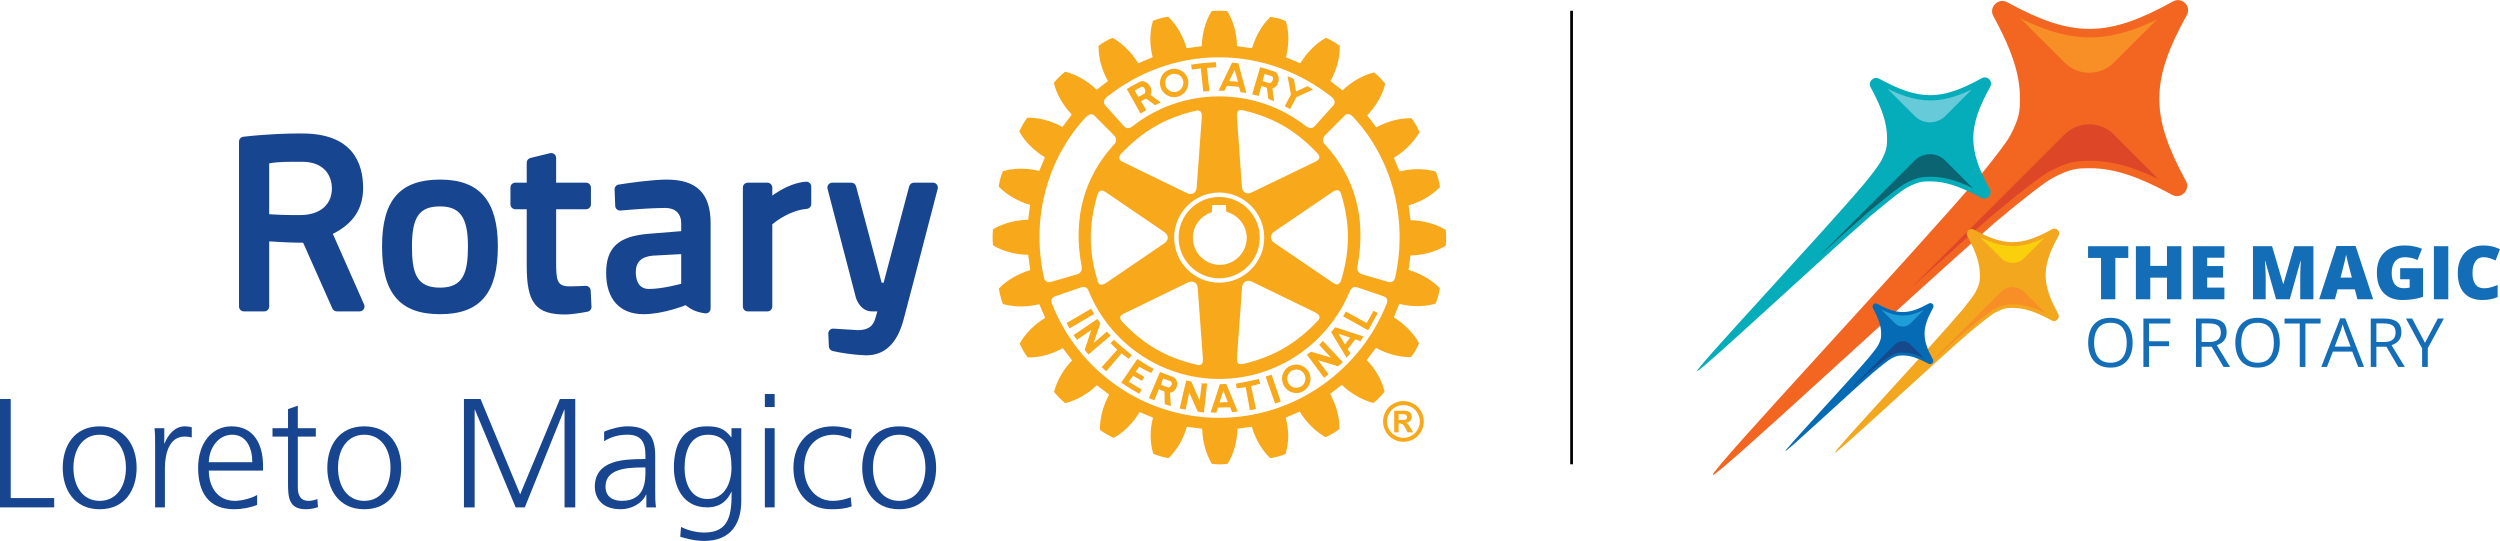
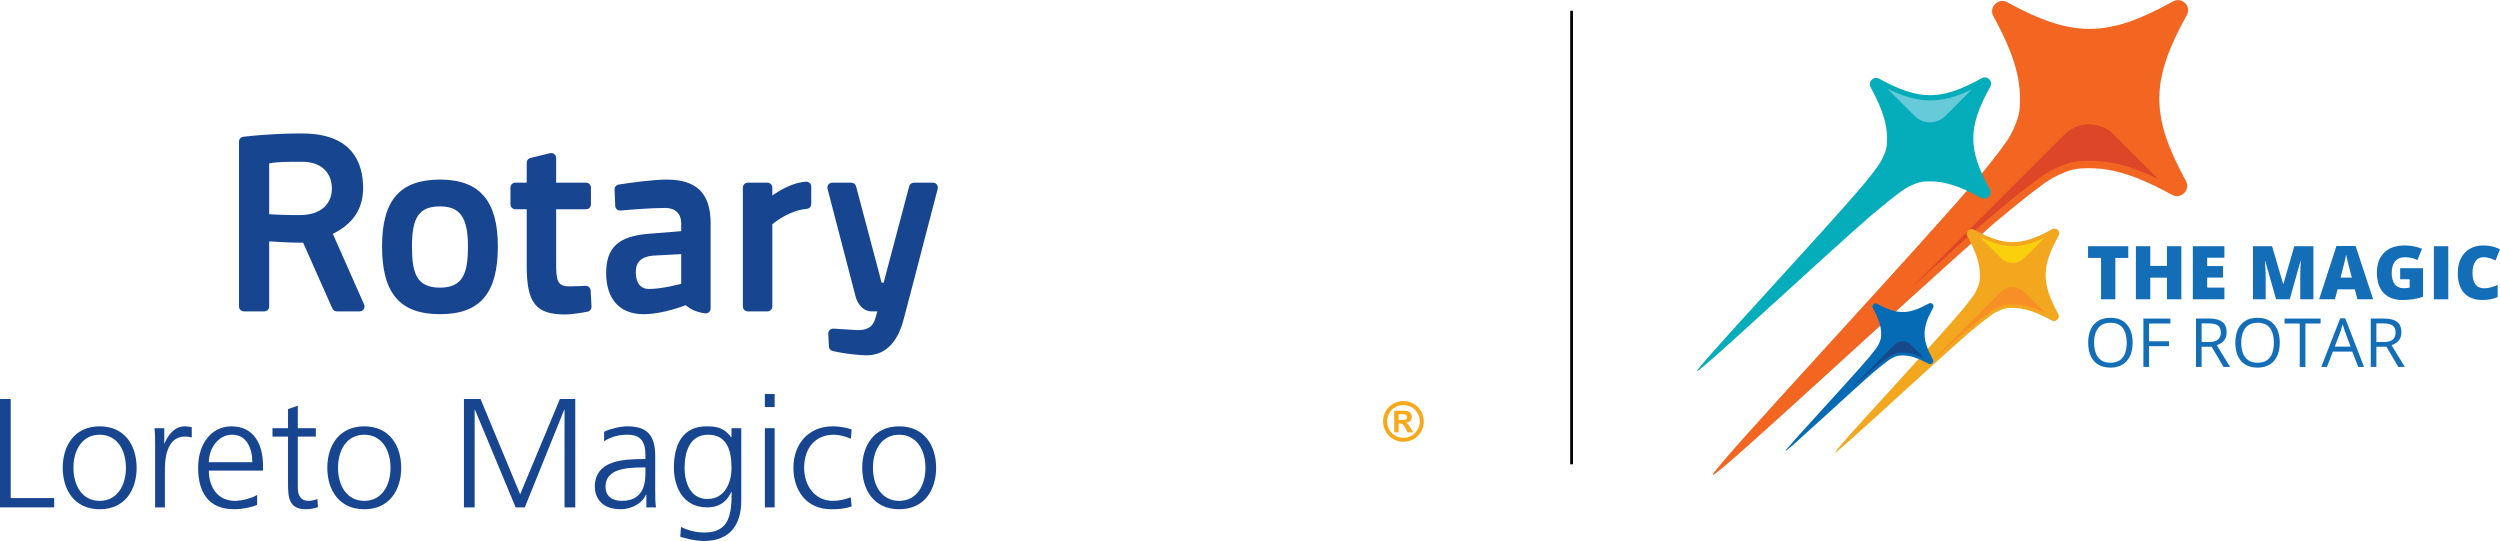
<svg xmlns="http://www.w3.org/2000/svg" width="6.317in" height="1.367in" clip-rule="evenodd" fill-rule="evenodd" image-rendering="optimizeQuality" shape-rendering="geometricPrecision" text-rendering="geometricPrecision" version="1.1" viewBox="0 0 5158.5 1115.9" xml:space="preserve">
  <defs>
    <style type="text/css">
   
    .str0 {stroke:black;stroke-width:5.67;stroke-miterlimit:2.613}
    .fil14 {fill:none}
    .fil3 {fill:#F78F26;fill-rule:nonzero}
    .fil6 {fill:#FAD00C;fill-rule:nonzero}
    .fil5 {fill:#F2A71E;fill-rule:nonzero}
    .fil4 {fill:#DD4627;fill-rule:nonzero}
    .fil8 {fill:#67CAD8;fill-rule:nonzero}
    .fil11 {fill:#1E9ED9;fill-rule:nonzero}
    .fil7 {fill:#05ACBA;fill-rule:nonzero}
    .fil13 {fill:#136EB7;fill-rule:nonzero}
    .fil9 {fill:#0A6471;fill-rule:nonzero}
    .fil12 {fill:#16498B;fill-rule:nonzero}
    .fil0 {fill:#17458F;fill-rule:nonzero}
    .fil1 {fill:#F7A81B;fill-rule:nonzero}
    .fil2 {fill:#F26622;fill-rule:nonzero}
    .fil10 {fill:#066BB5;fill-rule:nonzero}
   
  </style>
  </defs>
  <path class="fil0" d="m1663.2 374.72c-26.8 1.6-53.18 16.91-69.62 28.58v-16.5c0-5.59-4.52-10.05-10.11-10.05h-40.51c-5.58 0-10.11 4.46-10.11 10.05v245.43c0 5.59 4.52 10.08 10.11 10.08h40.51c5.59 0 10.11-4.49 10.11-10.08v-169.63c9.15-7.62 37.44-28.85 71.16-31.82 5.18-0.46 9.19-4.81 9.19-10.04v-35.96c0-2.79-1.11-5.42-3.2-7.3-1.99-1.95-4.77-3-7.53-2.74zm-316.16 152.56c-23.81 2.25-35.14 13.13-35.14 34.1 0 12.89 3.56 34.66 27.17 34.66 28.03 0 66.12-10.59 66.52-10.7v-61.17l-58.55 3.11zm119.24-67.02v176.1c0 2.93-1.28 5.71-3.45 7.61-2.25 1.93-5.18 2.79-8.03 2.39-20.61-2.9-30.41-9.35-40.16-16.82-0.41 0.16-46.01 18.57-86.73 18.57-49.06 0-77.19-30.96-77.19-85.07 0-52.84 25.75-76.22 88.92-80.94l65.96-5.3v-16.01c0-20.26-12.03-31.92-33.01-31.92-28.89 0-70.13 3.4-92.12 5.36-2.75 0.29-5.53-0.59-7.62-2.42-2.03-1.78-3.3-4.42-3.4-7.15l-1.32-33.68c-0.21-5.13 3.45-9.58 8.47-10.35 19.66-3.13 68.61-10.27 99.18-10.27 61.75 0 90.49 28.6 90.49 89.91zm-842.62-126.61h-22.19c-24.78 0-38.9 1.85-46.04 3.29v104.9c11.84 0.82 34.62 2.03 65.29 1.7 39.56-0.41 64.1-21.42 64.1-54.76 0-26.66-16.05-55.14-61.15-55.14zm127.63 294.5c1.36 3.11 1.05 6.69-0.76 9.57-1.89 2.88-5.04 4.58-8.48 4.58h-47.07c-3.97 0-7.63-2.36-9.19-6.01l-60.29-135.65c-29.99-0.2-56.02-1.8-70.07-2.79v134.37c0 5.59-4.48 10.08-10.06 10.08h-42.09c-5.6 0-10.12-4.49-10.12-10.08v-340.27c0-5.14 3.86-9.45 8.99-10.01 54.01-6.1 97.21-6.73 113.24-6.73 5.53 0 8.48 0.04 8.48 0.04 103.6 0 125.38 61.19 125.38 112.45 0 42.82-20.46 73.76-62.5 94.62l64.55 145.83zm1181.8-247.5c-1.86-2.48-4.81-3.91-7.97-3.91h-39.35c-4.57 0-8.53 3.07-9.75 7.47l-52.77 199h-4.05l-52.81-199c-1.18-4.4-5.18-7.47-9.76-7.47h-39.29c-3.14 0-6.09 1.43-8.02 3.91-1.89 2.49-2.56 5.69-1.78 8.67l58.12 223.16c2.89 11.07 13.13 29.82 33.39 29.82h11.26c-0.97 3.72-2.02 7.72-3.14 11.15l-0.52 1.69c-3.15 10.28-7.89 25.85-36.6 25.85l-50.29-3.09c-2.84-0.23-5.62 0.8-7.61 2.83-2.08 2.05-3.22 4.82-3.07 7.67l1.23 26.34c0.2 4.44 3.31 8.21 7.68 9.3 14.83 3.67 43.1 7.94 66.37 8.83 1.12 0.08 2.13 0.08 3.2 0.08 37.94 0 63.66-24.56 76.63-72.86 15.08-56.57 33.93-129.37 47.67-182.52 6.23-23.92 11.58-44.55 15.45-59.22l7.56-28.96c0.8-3.05 0.09-6.25-1.79-8.73zm-967.52 127.55c0-59.41-16.14-82.5-57.49-82.5-42.85 0-58.04 21.57-58.04 82.5 0 55.22 9.24 85.11 58.04 85.11 48.04 0 57.49-31.21 57.49-85.11zm61.7 0c0 96.74-36.77 139.9-119.19 139.9-82.82 0-119.77-43.16-119.77-139.9 0-95.33 36.94-137.85 119.77-137.85 81.31 0 119.19 43.77 119.19 137.85zm191.5 90.97 1.73 33.38c0.25 4.98-3.25 9.46-8.18 10.4-14.1 2.6-33.51 5.78-45.66 5.78-61.19 0-79.82-23.43-79.82-100.08v-117.1h-23.46c-5.58 0-10.11-4.53-10.11-10.11v-34.64c0-5.59 4.52-10.05 10.11-10.05h23.46v-41.18c0-4.68 3.15-8.74 7.66-9.82l40.53-9.88c3-0.71 6.15-0.05 8.59 1.85 2.43 1.94 3.91 4.83 3.91 7.93v51.09h61.74c5.6 0 10.07 4.46 10.07 10.05v34.64c0 5.58-4.47 10.11-10.07 10.11h-61.74v108.57c0 37.56 1.32 50.58 27.66 50.58 9.71 0 24.89-0.69 33.07-1.08 5.44-0.13 10.27 3.96 10.51 9.56z" />
-   <path class="fil1" d="m2314 728.84-31.21 37.03-9.72-8.43 32.27-35.95c-5.12-4.74-9.01-9-13.97-13.41l7.19-7.21c12.29 11.61 23.1 20.62 36.66 31.54l-6.22 7.94c-4.94-3.87-10.03-7.59-15-11.51zm-62.55-92.11c2.22 4.19 3.61 6.58 6.09 11.05l-50.74 29.65c-2.21-3.42-4.17-7.58-5.99-11.12l50.63-29.57zm32.49 47.22-27.42 23.7 13.97-40.62c-2.48-3.48-3.61-5.9-6.21-9.1l-49.15 33.35c2.2 3.3 4.89 6.34 7.22 9.76l29.56-20.47-13.87 40.93c2.4 2.7 4.82 6.84 8.21 9.6l45.48-39c-2.52-2.7-5.56-5.1-7.79-8.14zm66.72 72.64c7.99 4.34 15.79 8.88 24.53 13.01l5.24-8.67c-12.1-6.25-23.45-13.39-33.62-20.45l-33.37 48.98c12.66 8.38 24.22 15.37 37.22 22.88l5.38-8.65-26.91-15.86 9.09-12.78 17.82 10.72 5.2-8.33c-5.73-3.15-11.7-6.78-17.94-10.6l7.36-10.26zm129.05 34.13-4.29 35.83-17.21-39.29c-4.03-0.78-6.55-1.83-10.62-2.48l-13.51 57.94c4.18 1.12 8.19 1.57 12.49 2.31l7.23-35.59 17.45 39.65c3.96 0.59 8.45 1.84 13.05 1.72l6.46-59.85c-3.39-0.19-7.42 0.36-11.07-0.25zm340.32-124.41-43.04-23.7-5.51 9.91 51.65 28.83 19.9-35.67-8.88-4.75-14.13 25.38zm-64.9 8.67 58.6 19.25c-1.37 1.74-2.46 3.4-3.7 5.15-1.02 1.32-2.24 2.65-3.05 4.37l-10.26-3.7-16 19.98 5.84 9.16c-2.39 2.72-5.08 5.66-8.13 8.67l-23.21-38.48-8.58-14.18 8.48-10.22zm6.66 13.42 6.94 10.98 6.36 11.07 8.57-11.07 2.24-2.76-24.11-8.23zm-61.58 78.32c2.5 4.39 3.73 9.47 3.93 14.66 0 4.05-0.87 8.2-2.54 11.97-2.74 5.46-6.79 10.34-12.44 13.6-13.76 8.04-31.56 3.24-39.91-10.91-0.29-0.81-0.66-1.7-1.22-2.69-1.68-3.77-2.49-7.93-2.84-11.97 0.35-10.43 5.43-20.05 14.77-25.45 13.98-7.92 32.02-3.19 40.25 10.79zm-6.64 14.66c0-3.53-0.9-6.68-2.58-9.72-4.88-9.09-16.46-12.03-25.49-6.85-6.37 3.41-9.62 9.89-9.62 16.57 0.2 3.05 0.95 6.46 2.75 9.34 0.5 0.9 1.12 1.85 2.03 2.83 5.67 6.77 15.66 8.34 23.34 3.87 2.11-1.04 3.8-2.41 5.15-3.87 2.82-3.41 4.42-7.99 4.42-12.17zm28.29-70.02 24.38 26.28-40.92-12.07c-3.41 2.58-5.69 3.49-8.7 6.11l35.61 47.87c3.03-2.37 6.18-5.25 9.03-7.67l-21.61-28.8 41.32 12.44c2.85-2.46 6.89-5.24 9.68-8.74l-41.22-43.58c-2.2 2.39-4.74 5.52-7.58 8.16zm-124.31 70.45c-17.15 3.76-30.36 6.89-47.37 9.53l1.58 9.88c6.29-0.99 12.05-1.74 18.69-2.58l8.58 47.59 12.63-2.39-10.25-47.46c6.5-1.61 12.48-3.25 18.94-4.76l-2.8-9.82zm-168.55 8.34v3.21c-0.91 7.86-6.23 15.84-14.88 16.84l2 27.45c-4.01-0.92-8.54-2.25-12.82-4.06l-0.46-25.82-11.6-4.96-9.41 22.79c-3.81-1.26-7.6-2.48-11.32-4.3l11.92-27.73 1.42-3.41 9.7-22.88 26.42 10.19c5.88 2.1 8.58 7.32 9.03 12.69zm-11.07 0c-0.36-1.65-1.02-2.98-3.05-3.9l-14.77-5.45-3.34 9.35-1.18 3.41-0.1 0.22 13.47 5.04c3.69 1.63 7.26-1.65 8.54-5.26 0.43-0.99 0.81-2.22 0.43-3.41zm123.3 28 12.76 30.95c-4.18 0.17-8.06 0.59-11.79 1.03l-3.94-10.01-25.52 0.71-2.92 10.46c-4.08-0.36-7.88-0.47-11.93-0.47l11-32.68 7.83-24.79 0.38-0.79 13.01-0.59 0.66 1.57 10.45 24.59zm-7.72 11.26-4.57-11.26-4.62-12.19-4.01 12.19-3.95 12.01 17.15-0.75zm78-52.57 19.51 55.71c3.79-1.32 7.87-2.48 11.72-4.16l-18.93-55.45c-5.19 1.76-7.58 2.48-12.3 3.9zm-95.83-202.81c-46.11 0-83.78-37.83-83.78-83.84 0-46.34 37.66-83.98 83.78-83.98 46.41 0 83.74 37.64 83.74 83.98 0 46.21-37.52 83.84-83.74 83.84zm1.04-27.73c30.59 0 55.76-25.14 55.76-55.76 0-25.44-17.7-47.58-42.06-53.66-0.31-2.5-0.97-14.13-0.97-14.13h-28.12s-0.65 12.63-0.88 15.14c-23.35 7.09-39.09 28.38-39.09 52.64 0 30.63 25.14 55.76 55.37 55.76zm-123.17-372.78v-2.76c-0.31-15.17 11.32-27.66 26.61-28.88 16.15-1.58 30.5 10.29 31.85 26.53v2.34c0 15.15-11.44 28.11-26.98 29.53-15.69 1.39-30.11-10.43-31.48-26.77zm10.74-1.04c0.79 10.44 10.04 18.05 20.09 17.19 9.91-1.02 17.32-8.94 17.32-18.91 0.36-0.49 0-1.07 0-1.71-0.87-10.49-9.89-17.85-20.35-16.87-9.94 0.74-17.42 8.61-17.05 18.58v1.72zm122.05 14.51c-4.92-0.05-7.19-0.05-12.02-0.05l14.61-30.32 13.25-27.55 13.15 1.36 6.91 26.19 9.55 35.19c-4.42-0.82-7.86-1.49-12.04-1.74l-3.4-11.03c-8.69-1.34-16.53-1.77-24.58-2.11l-5.44 10.06zm9.75-19.97c6.4 0.31 12.34 1.02 18.34 1.86l-3.15-12.26-3.96-12.64-5.94 12.64-5.29 10.4zm-58.4-26.16 5.18 48 12.6-1.32-4.93-47.65 19.07-1.17-0.72-10.7c-21.29 1.23-30.06 2.09-51.13 5.23l1.4 10.16 18.54-2.55zm184.29 84.17 12.74-24.54 34.39-15.99c-3.62-2.6-7.53-4.41-11.16-6.8l-23.69 10.79-4.37-25.72c-4.95-2.35-7.91-3.38-13.07-5.46l6.89 37.41-12.76 24.25 11.03 6.06zm-64.8-27.21c-4.73-1.37-8.21-1.96-13.41-3.44l9.58-32.64 6.99-23.27c10.09 2.5 19.69 5.78 29.29 8.91 5.43 1.67 8.34 7.82 8.9 14.36 0.36 8.89-4.06 18.55-13.04 20.57l3.49 26.31c-4.21-1.75-7.33-3.05-11.99-4.89l-3.05-23-11.26-3.46-5.5 20.54zm8.09-30.8 13.19 4.26c3.6 1.04 8.38-4.62 8.38-9.54 0-2.35-0.81-4.43-3.96-5.11-4.87-1.89-8.22-2.72-13.53-4.06l-2.72 9.18-1.36 5.29zm-276.95 22.32-3.26-5.86c8.58-5.45 17.81-10.17 26.71-14.93 10.47-5.78 25.25 8.22 24.21 20.79-0.19 2.21-0.81 4.22-2.12 6.27l21.42 15.58c-4.04 1.89-7.09 3.5-11.91 5.6l-18.76-13.71-10.35 5.54 11.02 18.22c-4.26 2.72-6.86 4.41-11.84 7.31l-25.11-44.81zm12.92-2.77 1.63 2.77 5.97 10.32 12.38-6.5c1.16-0.58 1.81-2.03 2.03-3.82 0.24-5.59-3.79-13.16-9.66-9.62-4.57 2.39-7.35 4.03-12.34 6.86zm-57.77 211c-4.24-2.74-8.75-5.87-12.44-4.23-3.01 0.91-5.2 4.06-6.78 9.18-18.03 61.85-18.03 114.3 0 175.35 1.22 3.98 2.59 7.94 6.21 8.94 2.96 1.23 7.33 0 13.01-3.93l119.01-81.07c4.41-2.97 7.1-7.2 7.1-11.44 0-4.61-2.69-8.66-7.1-11.76l-119.01-81.04zm26.04-70.94c0.55 4.34 5.49 6.55 9.8 8.58l129.68 63c5.16 2.46 9.95 2.46 13.87 0.42 3.65-2.39 6.02-6.54 6.34-12.06l10.48-143.86c0.57-6.95-0.41-11.03-2.91-13.16-2.74-2.36-6.8-1.7-10.7-0.97-62.16 14.95-107.45 41.21-152.1 87.77-3.61 4.08-5.28 7.51-4.46 10.27zm1.88 328.96c0 2.46 1.68 5.54 4.81 8.8 44.66 46.97 89.88 73.11 151.99 87.69 3.97 1.21 7.87 1.8 10.63-0.36 2.81-2.09 3.61-6.41 3.13-13.2 0-0.22-10.56-144.17-10.56-144.17-0.44-5.46-2.51-9.62-6.33-11.82-3.87-2.27-8.7-2.27-13.87 0.09l-129.55 63.06c-4.52 2.11-9.42 4.48-10.09 8.72 0 0.28-0.15 0.83-0.15 1.2zm204.28-72.51c51.28 0 92.98-41.63 92.98-92.9 0-51.28-41.69-92.95-92.98-93.14-51.27 0-92.92 41.87-92.92 93.14 0 51.28 41.65 92.9 92.92 92.9zm39.31 166.54c2.2 1.73 5.8 2.23 11.34 0.85 61.95-14.86 107.39-41.12 151.67-87.58 2.64-3.06 5.53-6.21 4.67-9.7-0.81-3.35-3.66-6.39-9.71-9.23l-129.88-63.03c-4.93-2.32-9.71-2.32-13.68-0.25-3.81 2.41-6.14 6.5-6.5 12.2l-10.5 143.77c-0.1 4.71-0.66 10.08 2.58 12.97zm193.68-167.58c3.85 2.5 8.33 5.53 12.39 4.12 2.76-0.84 5.13-3.86 6.65-9.31 18.18-61.64 18.18-114.28 0-175.18-1.12-3.82-2.89-7.77-6.09-9.19-3.24-1.16-7.31 0.17-13.15 4.12l-119.09 80.98c-4.61 3.1-6.96 7.32-6.96 11.69 0 4.34 2.35 8.57 6.96 11.61l119.29 81.15zm-26.26-257.72c0.16-2.46-1.36-5.57-4.81-8.97-44.24-46.81-89.68-72.98-152-87.8-3.5-0.91-7.55-1.74-10.26 0.65-2.79 2.24-3.59 6.55-3.03 13.01l10.27 144.18c0.32 5.46 2.79 9.8 6.44 11.99 4 2.27 8.78 1.85 13.75-0.55l129.85-62.67c4.16-2.02 8.9-4.22 9.8-8.66 0-0.28 0.16-0.63 0-1.2zm-554.43 257.32 55.26-16.04c5.18-1.52 9.44-6.96 9.03-13.71-19.84-102.94 5.37-186.38 65.7-253.28 6.1-4.34 6.75-13.28 0.92-19.38l-40.17-40.39c-3.9-4.47-11-4.47-17.09 1.74-77 81.05-115.88 205.42-87.36 332.58 1.58 6.1 6.4 10.58 13.7 8.48zm815.86-83.2c-0.14 2.65-0.36 5.16-0.66 7.38l-0.16 1.18-1.27 0.65c-19.9 11.84-45.6 18.58-71.39 19.3-0.62 3.26-3.41 26.56-3.89 29.83 24.04 6.93 47.35 20.07 63.6 36.87l0.67 1.04v1.07c-1.27 9.17-4.52 21.47-8.13 29.45l-0.41 1.26-1.17 0.19c-22.54 6.49-49.1 6.25-73.69 0.16-1.16 3.05-10.26 24.69-11.17 27.84 21.53 13.61 40.58 32.32 51.29 52.29l0.56 1.11-0.35 1.17c-3.35 7.95-9.65 19.45-15.29 26.36l-0.6 1.04h-1.42c-23.02 0.27-48.71-6.57-71.15-19.06-2.04 2.68-17.02 22.47-19.05 25.15 17.67 18.2 31.07 41.28 36.51 64.04l0.35 1.18-0.66 0.82c-5.13 6.97-14.57 16.2-21.42 21.73l-0.81 0.7-1.69-0.33c-22.14-5.9-45.54-19.3-63.73-36.88-2.69 2.03-21.26 16.54-24.02 18.6 11.88 21.77 19.11 46.82 19.11 69.45v3.15l-1.39 0.78c-6.84 5.52-18.23 12.11-26.36 15.44l-0.81 0.34-1.35-0.44c-19.93-11.6-39.03-30.53-52.08-52.23-3.14 1.39-25.75 11.06-28.83 12.42 3.08 12.08 4.92 24.73 5.27 37.22 0 12.62-2.19 25.23-5.27 36.64l-0.17 1.13-1.22 0.66c-7.55 3.14-20.31 6.3-29.2 7.86l-1.37 0.19-0.76-0.95c-17.17-16.32-30.31-39.54-37.21-63.8-3.06 0.23-26.47 3.4-29.77 4.09-0.41 25.44-7.39 51.24-19.5 71.24l-0.65 1.05-1.38 0.17c-8.13 1.23-21.15 1.23-30.01 0l-1.09-0.17-0.79-1.05c-11.72-19.99-18.74-45.79-19.3-71.24-3.49-0.34-28.16-3.86-31.58-4.09-6.74 24.11-20.01 47.2-36.71 63.72l-0.89 0.86-1.38-0.21c-9.15-1.35-21.18-4.88-29.25-8.21l-0.97-0.47-0.4-1.03c-3.41-11.36-5.17-24.11-5.17-36.74 0-12.38 1.75-24.77 4.9-36.85-3.15-1.36-24.48-10-27.56-11.39-13.19 22.07-32.25 41.23-52.36 52.41l-1.07 0.6-1.28-0.34c-8.33-3.73-19.3-10.02-26.4-15.34l-0.86-0.86v-2.4c0-22.91 6.97-48.14 18.93-70.21-2.64-2.05-22.54-17.17-25.27-19.22-18.23 17.58-41.45 30.82-63.88 36.56l-1.16 0.36-1.23-0.8c-6.86-5.54-15.68-14.45-21.23-21.45l-0.75-1.21 0.32-1.18c5.97-22.62 19.4-45.72 36.87-63.66-2-2.72-17.06-22.23-19.19-25.16-22.19 12.44-48.13 19.63-71.15 19.04h-1.22l-0.79-0.78c-5.38-7.13-11.82-18.5-15.28-26.56l-0.52-1.21 0.52-1.07c11.59-20.29 30.52-39.01 52.14-51.98-1.4-3.32-10.62-25.12-12.17-28.2-24.58 6.12-51.28 6.3-73.77 0l-1.09-0.34-0.66-1.02c-3.03-7.58-6.37-20.34-7.74-29.31l-0.25-1.41 0.81-1.05c16.35-16.67 39.34-29.86 63.93-37.15-0.27-3.44-3.89-28.22-4.25-31.65-25.67-0.34-51.48-6.97-71.56-18.9l-1.01-0.66-0.09-1.38c-0.56-4.16-0.72-9.61-0.72-15.13 0-5.39 0.16-10.67 0.72-15.17l0.09-1.39 1.01-0.55c20.08-11.83 45.89-18.69 71.56-19.07 0.53-3.38 3.58-27.48 3.97-30.73-24.32-6.98-47.53-20.29-64.02-36.9l-0.69-0.81 0.23-1.29c1.07-9.26 4.56-21.65 8-29.33l0.38-1.12 1.21-0.34c22.2-6.54 49.05-6.36 73.74-0.3 1.37-3 10.37-24.73 11.73-27.99-21.79-13.18-40.92-31.94-52.29-52.18l-0.57-1.3 0.57-1.21c3.58-8.12 10-19.14 15.05-26.05l0.83-1.03h1.39c23.3-0.34 48.98 6.78 71.14 19.06 2.07-2.48 17.19-22.93 19.25-25.64-17.58-18.32-30.89-41.28-36.64-64.03l-0.25-0.98 0.49-1c5.64-7.06 14.96-16.22 21.78-21.6l1.09-0.68 1.03 0.2c22.89 5.86 45.97 19.47 63.94 36.96 2.62-2.08 20.62-15.95 23.28-17.98-12.38-21.67-19.29-46.92-19.29-69.37v-3.38l1.14-0.79c6.74-5.28 18.15-11.83 26.31-15.13l0.86-0.55 1.36 0.59c20.05 11.34 38.91 30.32 52.09 52.04 3.16-1.18 26.56-11.35 29.77-12.63-3.06-12.1-4.97-24.66-4.78-37.09 0-12.92 1.57-25.23 4.98-36.57l0.16-1.41 1.21-0.32c7.55-3.16 20.15-6.55 29-7.91l1.42-0.18 1.03 0.89c16.69 16.24 30 39.48 37.02 64 3.43-0.34 28.02-3.45 31.31-4.04 0.53-25.25 7.44-51.04 19.5-71.07l0.52-1.05 1.25-0.35c4.27-0.5 9.51-0.76 14.76-0.78h1.02c5.24 0.02 10.42 0.28 14.54 0.78l1.13 0.35 0.71 1.05c12.12 20.03 19.15 45.83 19.15 70.84 3.69 0.83 27.71 3.93 31.14 4.27 7.18-24.52 20.38-47.59 37.19-63.89l0.76-0.82 1.12 0.34c9.15 1.02 21.55 4.41 29.5 7.89l0.98 0.39 0.39 1.39c3.43 11.24 5.09 23.49 5.09 36.21-0.22 12.56-2.04 25.2-5.09 37.34 3.05 1.24 26.41 11.02 29.66 12.38 12.95-21.72 31.58-40.55 51.84-52.04l1.17-0.59 1.22 0.55c8.02 3.41 19.26 9.86 26.16 15.29l1.03 0.64v3.15c0 23.01-7.13 48.16-19.17 69.6 2.59 2.03 21.89 17.12 24.78 19.34 18.18-17.66 41.29-31.17 64.05-36.76l1.02-0.55 1 1.07c6.86 5.08 16.1 14.69 21.33 21.59l0.96 1.01-0.41 1.17c-5.79 22.76-19.5 45.86-36.97 63.93 2.04 2.78 16.56 21.91 18.79 24.67 22.64-12.17 48.24-19.16 71.45-18.74h1.07l0.76 1.03c5.64 7.21 12.09 18.37 15.24 26.04l0.76 1.48-0.76 1.11c-11.52 20.1-30.47 38.71-52.2 51.97 1.32 3.29 10.16 25.1 11.84 28.15 24.36-6.14 51.18-6.27 73.37 0l1.32 0.27 0.5 1.28c3.1 7.72 6.71 20.25 7.89 29.47l0.19 1.13-0.91 0.91c-16.31 16.89-39.51 30.11-63.91 37 0.48 3.36 3.53 27.17 4.1 30.56 25.68 0.55 51.28 7.42 71.18 19.21l1.27 0.75 0.16 1.21c0.31 2.21 0.52 4.66 0.66 7.27v15.87zm-128.84 112.78-55.41-18.92c-2.89-1.08-10.46-1.08-14.42 8.67-44.74 107.3-148.89 180.73-269.5 180.73-120.76 0-226.83-75.12-269.65-182.41-3.19-8.08-10.97-8.08-13.91-7l-55.1 18.92c-5.98 2.16-9.57 7.46-6.44 15.12 54.12 138.11 188.7 235.61 345.1 235.61 156.35 0 291.55-98.17 345.85-236.2 2.81-7.22-0.59-12.38-6.53-14.53zm-64.04-371.19c-5.42-6.65-14.42-5.65-17.01-1.03l-40.04 40.22c-5.86 6.1-5.29 15.04 0.79 19.38 60.43 66.9 85.68 150.16 65.86 253.28-0.44 6.75 3.81 12.19 9.09 13.71l55.35 16.04c7.38 2.1 12.08-2.39 13.66-8.7 28.48-126.94-10.52-251.74-87.7-332.92zm-510.09-22.55 38.44 42.82c5.37 5.77 11.28 5.06 19.05-1.01 48.57-38.11 110.9-60.64 177.31-60.64 66.48 0 128.84 22.45 177.89 60.64 7.67 5.66 13.42 6.78 19.04 1.01l38.47-42.82c4.36-4.74 4.36-11.26-3.99-18.25-64.48-50.2-144.07-81.19-231.56-81.19-86.98 0-167.7 30.99-231.03 81.41-8.29 6.76-7.92 13.28-3.62 18.02z" />
  <path class="fil1" d="m2895.8 827.33c7.21 0 14.11 1.84 20.79 5.46 6.58 3.57 11.82 8.74 15.61 15.49 3.76 6.69 5.69 13.77 5.69 21.1 0 7.34-1.94 14.29-5.62 20.94-3.7 6.61-8.9 11.85-15.5 15.53-6.65 3.73-13.63 5.58-20.98 5.58-7.27 0-14.26-1.83-20.91-5.58-6.66-3.68-11.84-8.93-15.52-15.53-3.69-6.64-5.58-13.6-5.58-20.94 0-7.33 1.89-14.45 5.65-21.1 3.82-6.78 9-11.88 15.63-15.49 6.61-3.58 13.56-5.46 20.73-5.46zm0.1 8.28c-5.78 0-11.34 1.43-16.65 4.3-5.31 2.86-9.5 7.06-12.54 12.49-3.04 5.38-4.6 11.06-4.6 16.97 0 5.92 1.48 11.54 4.48 16.87 2.97 5.32 7.12 9.51 12.45 12.5 5.36 3.05 10.97 4.51 16.85 4.51 5.92 0 11.48-1.48 16.82-4.51 5.34-2.99 9.46-7.21 12.47-12.5 3.05-5.35 4.52-10.96 4.52-16.87s-1.57-11.59-4.63-16.97c-3.05-5.44-7.21-9.63-12.51-12.49-5.32-2.87-10.91-4.3-16.68-4.3zm-19.09 56.29v-44.64h9.08c8.5 0 13.24 0.04 14.28 0.11 2.99 0.19 5.37 0.93 7.03 1.82 1.67 0.89 3.03 2.29 4.15 4.23 1.14 1.94 1.67 4.09 1.67 6.38 0 3.25-1.1 6.01-3.17 8.28-2.11 2.32-5.08 3.68-8.85 4.22 1.37 0.49 2.41 1.09 3.13 1.7 0.74 0.63 1.7 1.77 3.03 3.49 0.31 0.39 1.42 2.19 3.3 5.36l5.28 9.04h-11.23l-3.73-7.28c-2.55-4.86-4.61-7.91-6.24-9.19-1.59-1.25-3.75-1.88-6.31-1.88h-2.33v18.35h-9.08zm9.08-25.39h3.66c5.24 0 8.51-0.22 9.77-0.59 1.28-0.36 2.28-1.06 3.01-2.11 0.68-1.02 1.09-2.18 1.09-3.39 0-1.29-0.41-2.39-1.09-3.3-0.73-0.97-1.73-1.73-3.06-2.17-1.29-0.41-4.55-0.61-9.71-0.61h-3.66v12.16z" />
  <polygon class="fil0" points="-0 1046.7 111.81 1046.7 111.81 1027.5 22.1 1027.5 22.1 823.11 -0 823.11" />
  <path class="fil0" d="m129.43 965.04c0 44.53 23.39 85.54 76.25 85.54s76.25-41.01 76.25-85.54-23.39-85.54-76.25-85.54-76.25 41.01-76.25 85.54zm22.11 0c0-37.81 18.9-68.24 54.14-68.24s54.15 30.43 54.15 68.24-18.9 68.24-54.15 68.24c-35.24 0-54.14-30.43-54.14-68.24z" />
  <path class="fil0" d="m320.06 1046.7h20.19v-80.74c0-29.48 8.65-65.36 40.69-65.36 5.13 0 10.57 0.64 14.74 1.92v-21.14c-3.53-0.96-9.29-1.92-14.1-1.92-20.83 0-34.6 16.98-41.97 35.24h-0.64v-31.4h-20.19c1.28 11.85 1.28 18.58 1.28 36.52v126.87z" />
  <path class="fil0" d="m530.54 1021.1c-9.61 6.09-31.07 12.17-45.81 12.17-35.24 0-53.82-27.87-53.82-62.47h111.81v-10.25c0-43.89-18.9-81.06-65.03-81.06-41.33 0-68.88 35.56-68.88 85.54 0 49.02 20.19 85.54 74.33 85.54 15.06 0 33.32-3.21 47.41-8.97v-20.5zm-99.64-67.6c0-26.91 18.26-56.7 48.06-56.7 30.12 0 41.65 28.19 41.65 56.7h-89.71z" />
  <path class="fil0" d="m651.65 883.34h-37.16v-46.46l-20.19 7.05v39.41h-32.04v17.3h32.04v95.47c0 29.79 1.28 54.46 37.17 54.46 9.93 0 19.86-2.56 24.67-4.48l-1.28-16.66c-5.77 2.24-10.89 3.84-18.58 3.84-16.34 0-21.78-12.17-21.78-26.91v-105.73h37.16v-17.3z" />
  <path class="fil0" d="m675.36 965.04c0 44.53 23.39 85.54 76.25 85.54s76.25-41.01 76.25-85.54-23.39-85.54-76.25-85.54-76.25 41.01-76.25 85.54zm22.11 0c0-37.81 18.9-68.24 54.14-68.24s54.15 30.43 54.15 68.24-18.9 68.24-54.15 68.24c-35.24 0-54.14-30.43-54.14-68.24z" />
  <polygon class="fil0" points="957.29 1046.7 979.39 1046.7 979.39 845.21 980.03 845.21 1064 1046.7 1082.9 1046.7 1164.2 845.21 1164.9 845.21 1164.9 1046.7 1187 1046.7 1187 823.11 1155.3 823.11 1073.3 1019.8 991.57 823.11 957.29 823.11" />
  <path class="fil0" d="m1333.7 1046.7h19.86c-1.6-11.21-1.6-21.14-1.6-34.28v-72.08c0-42.61-16.98-60.87-57.35-60.87-14.42 0-35.56 5.13-48.06 11.21v19.54c15.06-9.61 31.08-13.45 48.06-13.45 27.23 0 37.16 14.1 37.16 41.97v8.33h-3.84c-42.29 0-100.6 2.56-100.6 57.35 0 14.74 7.37 46.13 53.82 46.13 20.19 0 42.93-10.57 51.9-30.12h0.64v26.27zm-1.92-72.41c0 17.62-0.96 58.95-48.38 58.95-18.58 0-33.96-8.01-33.96-29.47 0-35.88 41.65-39.41 76.57-39.41h5.77v9.93z" />
  <path class="fil0" d="m1412.6 965.04c0-31.72 9.93-68.24 48.38-68.24 36.84 0 48.38 28.83 48.38 68.24 0 29.79-13.14 64.39-49.66 64.39-34.28 0-47.1-32.36-47.1-64.39zm116.94-81.7h-20.18v18.58h-0.64c-15.06-19.54-29.15-22.43-50.94-22.43-48.06 0-67.28 35.88-67.28 85.54 0 36.2 16.66 81.7 68.88 81.7 20.83 0 38.77-8.33 49.66-32.04h0.64c0 46.13-4.48 83.94-56.39 83.94-17.62 0-35.56-5.13-48.05-11.53l-1.6 20.19c8.33 2.56 27.88 8.65 49.34 8.65 56.07 0 76.57-37.16 76.57-82.66v-149.94z" />
  <path class="fil0" d="m1578.2 1046.7h20.19v-163.39h-20.19v163.39zm20.19-233.88h-20.19v26.91h20.19v-26.91z" />
  <path class="fil0" d="m1757.3 885.9c-5.77-1.92-19.86-6.41-39.41-6.41-48.38 0-80.74 35.24-80.74 85.54 0 45.5 25.63 85.54 78.17 85.54 15.38 0 28.19-0.96 41.97-5.77l-1.92-18.9c-12.17 4.48-24.03 7.37-36.84 7.37-36.84 0-59.27-31.08-59.27-68.24 0-39.73 22.11-68.24 61.51-68.24 10.89 0 24.03 3.52 34.92 8.33l1.6-19.22z" />
  <path class="fil0" d="m1779.1 965.04c0 44.53 23.39 85.54 76.25 85.54s76.25-41.01 76.25-85.54-23.39-85.54-76.25-85.54-76.25 41.01-76.25 85.54zm22.11 0c0-37.81 18.9-68.24 54.14-68.24s54.15 30.43 54.15 68.24-18.9 68.24-54.15 68.24c-35.24 0-54.14-30.43-54.14-68.24z" />
  <path class="fil2" d="m4512.8 386.83c0.77-4.34 0.15-9.06-2.37-13.67-18.42-33.66-32.21-63.4-41.36-91.2-9.16-27.8-13.68-53.65-13.55-79.53s4.9-51.77 14.33-79.66 23.52-57.77 42.27-91.62c2.57-4.64 3.23-9.36 2.5-13.7-0.73-4.33-2.86-8.26-5.89-11.29s-6.96-5.16-11.29-5.89c-0.95-0.16-1.91-0.25-2.89-0.27h-0.84c-3.25 0.07-6.63 0.94-9.96 2.78-33.84 18.75-63.73 32.84-91.62 42.27s-53.79 14.21-79.66 14.33c-25.88 0.13-51.73-4.39-79.53-13.55s-57.54-22.95-91.2-41.37c-4.61-2.52-9.33-3.15-13.67-2.37-4.34 0.77-8.29 2.94-11.35 6s-5.22 7.01-6 11.35c-0.77 4.34-0.15 9.06 2.37 13.67 2.72 4.98 5.31 9.84 7.83 14.65 14.5 27.69 25.69 52.78 33.49 76.43 9.16 27.76 13.69 53.58 13.59 79.42-0.1 25.83-1.14 39.25-19.55 74.84-3.39 6.56-10.46 16.89-20.32 30.08-9.53 12.75-21.68 28.18-35.79 45.6-133.39 158.4-565.07 618.76-558.12 625.63 6.38 6.32 395.47-357.53 581.55-520.2 41.13-34.28 76.6-62.92 99.84-79.61 8.82-6.34 15.88-10.96 20.82-13.51 35.59-18.41 49.01-19.45 74.85-19.55 25.83-0.1 51.65 4.43 79.42 13.59 23.26 7.67 47.91 18.63 75.04 32.78 5.26 2.74 10.58 5.56 16.03 8.54 4.61 2.52 9.33 3.15 13.67 2.37 4.34-0.77 8.29-2.94 11.35-6s5.23-7.01 6-11.35z" />
-   <path class="fil3" d="m4398.3 61.76c-29.86 10.1-57.63 15.07-84.88 15.21s-54.97-4.57-84.73-14.37c-18.53-6.1-38.01-14.17-59.77-24.8l91.33 91.33c28 28.01 73.63 27.78 101.92-0.5l88.54-88.54c-18.83 9.04-36 16.13-52.4 21.67z" />
  <path class="fil4" d="m4230 352.93c37.36-19.32 53.04-21.29 82.39-21.41 27.22-0.1 54.89 4.61 84.62 14.41 17.39 5.73 36 13.39 56.45 23.25l-91.97-91.97c-28.06-28.05-73.76-27.82-102.09 0.51l-316.92 316.92c60.75-55.05 118.46-106.92 163.54-146.32l0.3-0.26c46.42-38.69 79.39-64.98 100.79-80.34 9.84-7.07 17.32-11.9 22.9-14.79z" />
  <path class="fil5" d="m4248 653.97c0.37-2.05 0.07-4.28-1.12-6.45-8.69-15.88-15.2-29.92-19.52-43.03-4.32-13.12-6.45-25.31-6.39-37.52s2.31-24.43 6.77-37.59c4.45-13.16 11.09-27.26 19.94-43.23 1.21-2.19 1.52-4.42 1.18-6.46s-1.35-3.9-2.78-5.33-3.28-2.44-5.33-2.78c-2.04-0.34-4.28-0.03-6.46 1.18-15.97 8.85-30.07 15.5-43.23 19.94-13.16 4.45-25.38 6.7-37.59 6.76s-24.41-2.07-37.53-6.39-27.15-10.83-43.03-19.52c-2.17-1.19-4.4-1.48-6.45-1.12s-3.91 1.39-5.36 2.83c-1.44 1.44-2.47 3.31-2.83 5.35-0.36 2.05-0.07 4.28 1.12 6.45 1.29 2.35 2.51 4.64 3.7 6.91 6.84 13.06 12.12 24.9 15.8 36.06 4.32 13.1 6.46 25.28 6.41 37.47s-0.54 18.52-9.23 35.31c-1.6 3.1-4.93 7.97-9.58 14.19-4.5 6.02-10.23 13.3-16.88 21.52-62.94 74.74-266.62 291.95-263.35 295.19 3.01 2.98 186.6-168.7 274.4-245.45 19.41-16.17 36.14-29.68 47.11-37.56 4.16-2.99 7.49-5.17 9.82-6.37 16.79-8.69 23.12-9.18 35.31-9.23s24.37 2.09 37.47 6.41c10.97 3.62 22.61 8.79 35.41 15.47 2.48 1.3 4.99 2.62 7.57 4.03 2.17 1.19 4.4 1.49 6.45 1.12 2.04-0.36 3.91-1.39 5.36-2.83 1.44-1.44 2.47-3.3 2.83-5.35z" />
  <path class="fil6" d="m4194 500.59c-14.09 4.77-27.19 7.11-40.05 7.18-12.86 0.06-25.94-2.15-39.98-6.78-8.74-2.88-17.94-6.68-28.21-11.7l43.1 43.09c13.21 13.22 34.74 13.11 48.09-0.23l41.78-41.78c-8.88 4.27-16.98 7.61-24.72 10.23z" />
  <path class="fil3" d="m4114.6 637.98c17.63-9.12 25.02-10.05 38.88-10.1 12.84-0.05 25.9 2.18 39.93 6.8 8.2 2.71 16.98 6.32 26.64 10.97l-43.4-43.4c-13.24-13.24-34.8-13.13-48.17 0.24l-149.53 149.53c28.66-25.98 55.89-50.45 77.16-69.04l0.14-0.12c21.91-18.26 37.46-30.66 47.55-37.91 4.64-3.34 8.18-5.62 10.8-6.98z" />
  <path class="fil7" d="m4107.1 398.76c0.48-2.68 0.09-5.61-1.47-8.46-11.4-20.82-19.92-39.22-25.59-56.42-5.66-17.2-8.46-33.19-8.38-49.19 0.08-16.01 3.03-32.03 8.87-49.28 5.83-17.25 14.55-35.74 26.15-56.68 1.59-2.86 2-5.79 1.55-8.47s-1.77-5.11-3.64-6.98-4.3-3.19-6.99-3.64c-2.68-0.45-5.61-0.04-8.47 1.55-20.93 11.6-39.42 20.31-56.67 26.15-17.25 5.83-33.28 8.79-49.28 8.87-16.01 0.08-32-2.72-49.2-8.38-17.19-5.66-35.59-14.2-56.42-25.59-2.85-1.56-5.77-1.94-8.46-1.47-2.68 0.48-5.13 1.82-7.02 3.71s-3.23 4.34-3.71 7.02-0.09 5.6 1.47 8.45c1.68 3.08 3.29 6.09 4.84 9.06 8.98 17.13 15.89 32.65 20.72 47.28 5.66 17.18 8.47 33.15 8.41 49.13s-0.71 24.28-12.1 46.3c-2.1 4.06-6.47 10.45-12.57 18.61-5.9 7.89-13.41 17.43-22.13 28.2-82.51 97.98-349.54 382.75-345.24 387 3.95 3.91 244.63-221.16 359.74-321.78 25.44-21.21 47.38-38.92 61.76-49.25 5.46-3.92 9.82-6.78 12.88-8.36 22.02-11.39 30.32-12.03 46.3-12.09s31.95 2.74 49.12 8.4c14.39 4.74 29.64 11.52 46.43 20.28 3.25 1.69 6.54 3.44 9.91 5.29 2.85 1.56 5.77 1.94 8.46 1.47 2.68-0.48 5.13-1.82 7.02-3.71s3.23-4.34 3.71-7.02z" />
  <path class="fil8" d="m4036.4 197.67c-18.47 6.25-35.65 9.33-52.51 9.41s-34-2.83-52.42-8.89c-11.46-3.77-23.52-8.77-36.97-15.34l56.5 56.5c17.32 17.32 45.55 17.18 63.04-0.32l54.77-54.77c-11.65 5.59-22.27 9.97-32.41 13.4z" />
-   <path class="fil9" d="m3932.3 377.79c23.11-11.96 32.81-13.17 50.97-13.24 16.84-0.07 33.96 2.85 52.34 8.91 10.75 3.55 22.27 8.28 34.92 14.38l-56.89-56.89c-17.35-17.35-45.63-17.21-63.15 0.31l-196.04 196.04c37.58-34.06 73.28-66.14 101.16-90.51l0.18-0.16c28.72-23.93 49.11-40.19 62.34-49.7 6.08-4.38 10.71-7.37 14.16-9.15z" />
  <path class="fil10" d="m3989 745.69c0.24-1.35 0.05-2.83-0.74-4.26-5.74-10.49-10.03-19.75-12.88-28.42-2.85-8.66-4.26-16.72-4.22-24.78s1.53-16.13 4.46-24.82c2.94-8.69 7.33-18 13.17-28.54 0.8-1.44 1.01-2.92 0.78-4.27s-0.89-2.57-1.84-3.52c-0.94-0.94-2.17-1.61-3.52-1.83-1.35-0.23-2.82-0.02-4.27 0.78-10.54 5.84-19.85 10.23-28.54 13.17s-16.76 4.43-24.82 4.47-16.12-1.37-24.78-4.22-17.93-7.15-28.42-12.89c-1.43-0.78-2.91-0.98-4.26-0.74s-2.58 0.92-3.54 1.87c-0.95 0.95-1.63 2.18-1.87 3.54-0.24 1.35-0.05 2.83 0.74 4.26 0.85 1.55 1.66 3.07 2.44 4.56 4.52 8.63 8 16.44 10.44 23.81 2.85 8.65 4.27 16.69 4.23 24.74-0.03 8.05-0.35 12.23-6.09 23.32-1.06 2.04-3.26 5.26-6.33 9.37-2.97 3.97-6.75 8.78-11.15 14.21-41.56 49.35-176.06 192.78-173.89 194.92 1.99 1.97 123.21-111.39 181.19-162.07 12.81-10.68 23.87-19.6 31.11-24.8 2.75-1.97 4.95-3.41 6.49-4.21 11.09-5.74 15.27-6.06 23.32-6.09s16.09 1.38 24.74 4.23c7.25 2.39 14.93 5.8 23.38 10.21 1.64 0.85 3.3 1.73 5 2.66 1.44 0.78 2.91 0.98 4.26 0.74s2.58-0.92 3.54-1.87c0.95-0.95 1.63-2.19 1.87-3.54z" />
-   <path class="fil11" d="m3953.3 646.15c-9.3 3.14-17.95 4.7-26.44 4.74s-17.13-1.42-26.4-4.48c-5.77-1.9-11.84-4.41-18.62-7.73l28.45 28.46c8.73 8.72 22.94 8.65 31.76-0.16l27.59-27.58c-5.87 2.82-11.22 5.02-16.33 6.75z" />
  <path class="fil12" d="m3900.9 733.96c11.64-6.02 16.52-6.64 25.67-6.67 8.48-0.03 17.1 1.44 26.36 4.49 5.42 1.79 11.22 4.17 17.59 7.24l-28.65-28.66c-8.74-8.74-22.98-8.67-31.81 0.16l-98.74 98.74c18.93-17.15 36.91-33.31 50.95-45.59l0.1-0.08c14.46-12.06 24.73-20.25 31.4-25.03 3.06-2.2 5.4-3.71 7.13-4.61z" />
  <path class="fil13" d="m4321 706.9c0 8.47 1.21 15.8 3.62 22 2.41 6.19 6.11 10.98 11.1 14.34 4.99 3.37 11.33 5.05 19.02 5.05 7.74 0 14.08-1.68 19.02-5.05s8.6-8.15 10.97-14.34 3.55-13.52 3.55-22c0-12.88-2.7-22.96-8.09-30.22-5.39-7.27-13.81-10.89-25.24-10.89-7.74 0-14.11 1.66-19.12 4.98-5.01 3.33-8.73 8.05-11.17 14.18-2.44 6.12-3.66 13.44-3.66 21.96zm79.5 0c0 7.7-0.98 14.7-2.94 21-1.96 6.31-4.86 11.73-8.71 16.26s-8.62 8.02-14.31 10.48-12.3 3.69-19.81 3.69c-7.74 0-14.49-1.23-20.25-3.69s-10.54-5.97-14.34-10.52-6.65-9.99-8.54-16.32-2.84-13.34-2.84-21.04c0-10.2 1.69-19.15 5.06-26.84s8.48-13.68 15.33-17.96 15.45-6.42 25.78-6.42c9.88 0 18.21 2.12 24.97 6.35s11.88 10.19 15.37 17.86c3.48 7.67 5.22 16.72 5.22 27.15z" />
  <polygon class="fil13" points="4434.3 756.96 4422.7 756.96 4422.7 657.1 4478.3 657.1 4478.3 667.35 4434.3 667.35 4434.3 703.96 4475.6 703.96 4475.6 714.14 4434.3 714.14" />
  <path class="fil13" d="m4557.5 667.15h-14.68v38.32h15.85c8.15 0 14.15-1.66 18-4.99 3.85-3.32 5.77-8.22 5.77-14.68 0-6.78-2.04-11.59-6.11-14.41-4.08-2.82-10.35-4.23-18.82-4.23zm0.68-10.04c8.2 0 14.97 1.02 20.32 3.04 5.35 2.03 9.35 5.11 11.99 9.26 2.64 4.14 3.96 9.43 3.96 15.85 0 5.28-0.96 9.69-2.87 13.22s-4.42 6.39-7.51 8.57c-3.1 2.19-6.4 3.87-9.9 5.06l27.39 44.87h-13.53l-24.45-41.66h-20.76v41.66h-11.61v-99.86h26.98z" />
  <path class="fil13" d="m4624.6 706.9c0 8.47 1.21 15.8 3.62 22 2.41 6.19 6.11 10.98 11.1 14.34 4.99 3.37 11.33 5.05 19.02 5.05 7.74 0 14.08-1.68 19.02-5.05s8.6-8.15 10.97-14.34 3.55-13.52 3.55-22c0-12.88-2.7-22.96-8.09-30.22-5.4-7.27-13.81-10.89-25.24-10.89-7.74 0-14.12 1.66-19.12 4.98-5.01 3.33-8.73 8.05-11.17 14.18-2.43 6.12-3.66 13.44-3.66 21.96zm79.5 0c0 7.7-0.98 14.7-2.94 21-1.95 6.31-4.86 11.73-8.71 16.26s-8.62 8.02-14.31 10.48c-5.7 2.46-12.3 3.69-19.81 3.69-7.74 0-14.49-1.23-20.25-3.69s-10.54-5.97-14.35-10.52c-3.8-4.55-6.65-9.99-8.54-16.32s-2.84-13.34-2.84-21.04c0-10.2 1.68-19.15 5.06-26.84 3.37-7.69 8.48-13.68 15.33-17.96s15.45-6.42 25.79-6.42c9.88 0 18.2 2.12 24.96 6.35s11.89 10.19 15.37 17.86 5.22 16.72 5.22 27.15z" />
  <polygon class="fil13" points="4757 756.96 4745.3 756.96 4745.3 667.35 4713.9 667.35 4713.9 657.1 4788.3 657.1 4788.3 667.35 4757 667.35" />
  <path class="fil13" d="m4850.2 714.96-11.68-31.49c-0.27-0.82-0.72-2.16-1.33-4.02-0.62-1.87-1.24-3.8-1.88-5.81-0.64-2-1.16-3.62-1.57-4.85-0.45 1.86-0.95 3.72-1.47 5.56s-1.04 3.55-1.54 5.12-0.94 2.9-1.3 3.99l-11.88 31.49h32.65zm15.78 42-12.29-31.69h-40.03l-12.23 31.69h-11.74l39.07-100.27h10.45l38.8 100.27h-12.02z" />
  <path class="fil13" d="m4918.1 667.15h-14.68v38.32h15.85c8.15 0 14.15-1.66 18-4.99 3.85-3.32 5.77-8.22 5.77-14.68 0-6.78-2.04-11.59-6.11-14.41-4.08-2.82-10.35-4.23-18.82-4.23zm0.68-10.04c8.2 0 14.97 1.02 20.32 3.04 5.35 2.03 9.35 5.11 11.99 9.26 2.64 4.14 3.96 9.43 3.96 15.85 0 5.28-0.96 9.69-2.87 13.22s-4.42 6.39-7.51 8.57c-3.1 2.19-6.4 3.87-9.9 5.06l27.39 44.87h-13.52l-24.45-41.66h-20.76v41.66h-11.61v-99.86h26.98z" />
-   <polygon class="fil13" points="5003.7 707.17 5030.2 657.1 5042.7 657.1 5009.5 718.24 5009.5 756.96 4997.8 756.96 4997.8 718.78 4964.5 657.1 4977.2 657.1" />
  <polygon class="fil13" points="4364.8 617.35 4335.3 617.35 4335.3 532.02 4308.5 532.02 4308.5 507.83 4391.5 507.83 4391.5 532.02 4364.8 532.02" />
  <polygon class="fil13" points="4501 617.35 4471.3 617.35 4471.3 572.7 4436.9 572.7 4436.9 617.35 4407.2 617.35 4407.2 507.83 4436.9 507.83 4436.9 548.43 4471.3 548.43 4471.3 507.83 4501 507.83" />
  <polygon class="fil13" points="4589.8 617.35 4524.7 617.35 4524.7 507.83 4589.8 507.83 4589.8 531.57 4554.3 531.57 4554.3 548.8 4587.1 548.8 4587.1 572.55 4554.3 572.55 4554.3 593.23 4589.8 593.23" />
  <path class="fil13" d="m4696.5 617.35-22.4-78.88h-0.68c1.05 13.43 1.58 23.87 1.58 31.31v47.57h-26.22v-109.52h39.4l22.85 77.76h0.6l22.4-77.76h39.48v109.52h-27.2v-48.02c0-2.5 0.04-5.27 0.12-8.31 0.07-3.05 0.41-10.52 1.01-22.4h-0.68l-22.1 78.74h-28.17z" />
  <path class="fil13" d="m4852.8 572.55-4.72-17.98c-1.1-4-2.43-9.17-4.01-15.51-1.57-6.34-2.61-10.89-3.11-13.63-0.45 2.55-1.33 6.74-2.66 12.58-1.32 5.84-4.26 17.36-8.8 34.54h23.3zm11.54 44.8-5.39-20.53h-35.58l-5.55 20.53h-32.51l35.74-109.97h39.48l36.19 109.97h-32.36z" />
  <path class="fil13" d="m4952.5 553.22h47.27v59.03c-12.84 4.39-26.94 6.59-42.33 6.59-16.88 0-29.93-4.89-39.14-14.68s-13.82-23.74-13.82-41.88c0-17.67 5.04-31.43 15.13-41.27s24.22-14.76 42.4-14.76c6.9 0 13.4 0.65 19.52 1.95s11.45 2.95 16 4.94l-9.37 23.23c-7.89-3.9-16.56-5.84-25.99-5.84-8.64 0-15.32 2.81-20.04 8.43s-7.08 13.65-7.08 24.08c0 10.24 2.13 18.04 6.4 23.41s10.43 8.05 18.47 8.05c4.39 0 8.44-0.42 12.14-1.27v-17.16h-19.55v-22.85z" />
  <polygon class="fil13" points="5022.1 617.35 5051.8 617.35 5051.8 507.83 5022.1 507.83" />
  <path class="fil13" d="m5124.2 530.52c-7.04 0-12.54 2.89-16.48 8.65-3.94 5.77-5.92 13.72-5.92 23.86 0 21.08 8.02 31.61 24.05 31.61 4.84 0 9.54-0.67 14.08-2.02 4.55-1.35 9.11-2.97 13.71-4.87v25.02c-9.14 4.04-19.48 6.07-31.02 6.07-16.53 0-29.21-4.79-38.02-14.38-8.82-9.59-13.22-23.45-13.22-41.58 0-11.34 2.13-21.3 6.41-29.89 4.27-8.59 10.41-15.19 18.43-19.81 8.01-4.62 17.44-6.93 28.28-6.93 11.83 0 23.15 2.58 33.93 7.72l-9.06 23.3c-4.04-1.9-8.09-3.5-12.14-4.8-4.04-1.3-8.39-1.95-13.03-1.95z" />
  <line class="fil14 str0" x1="3242.8" x2="3242.8" y1="22.05" y2="957.81" />
</svg>